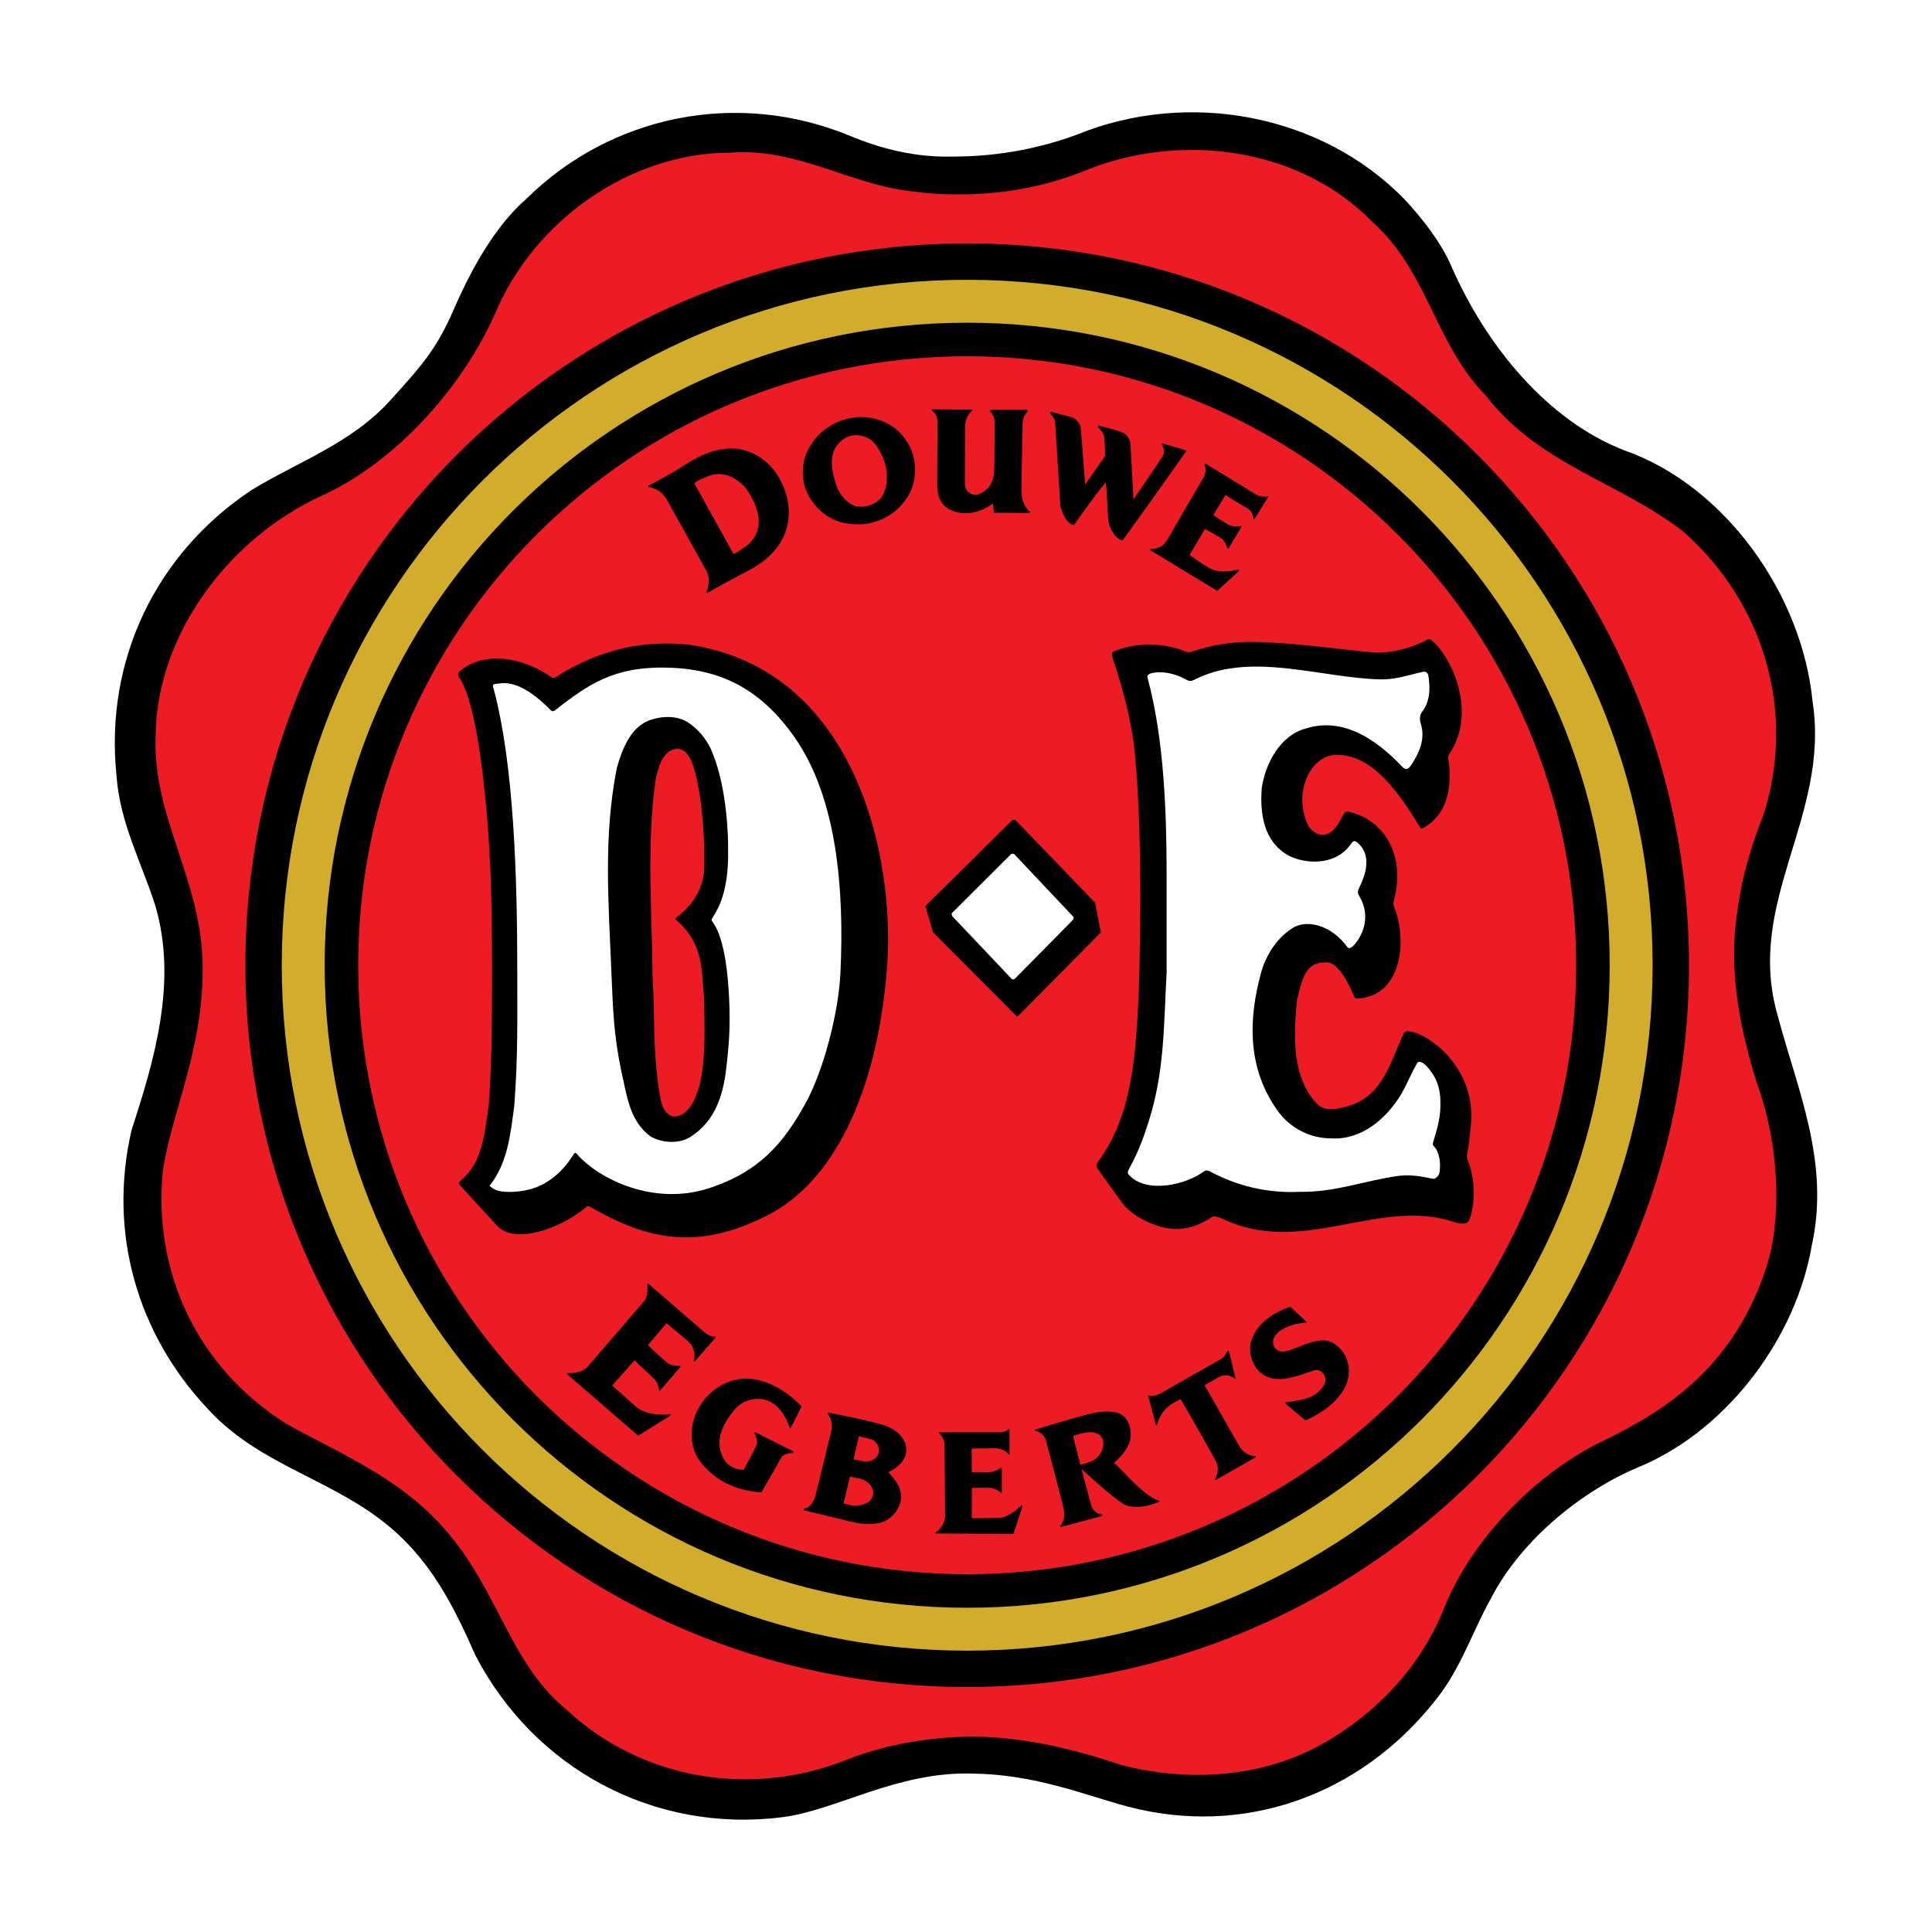
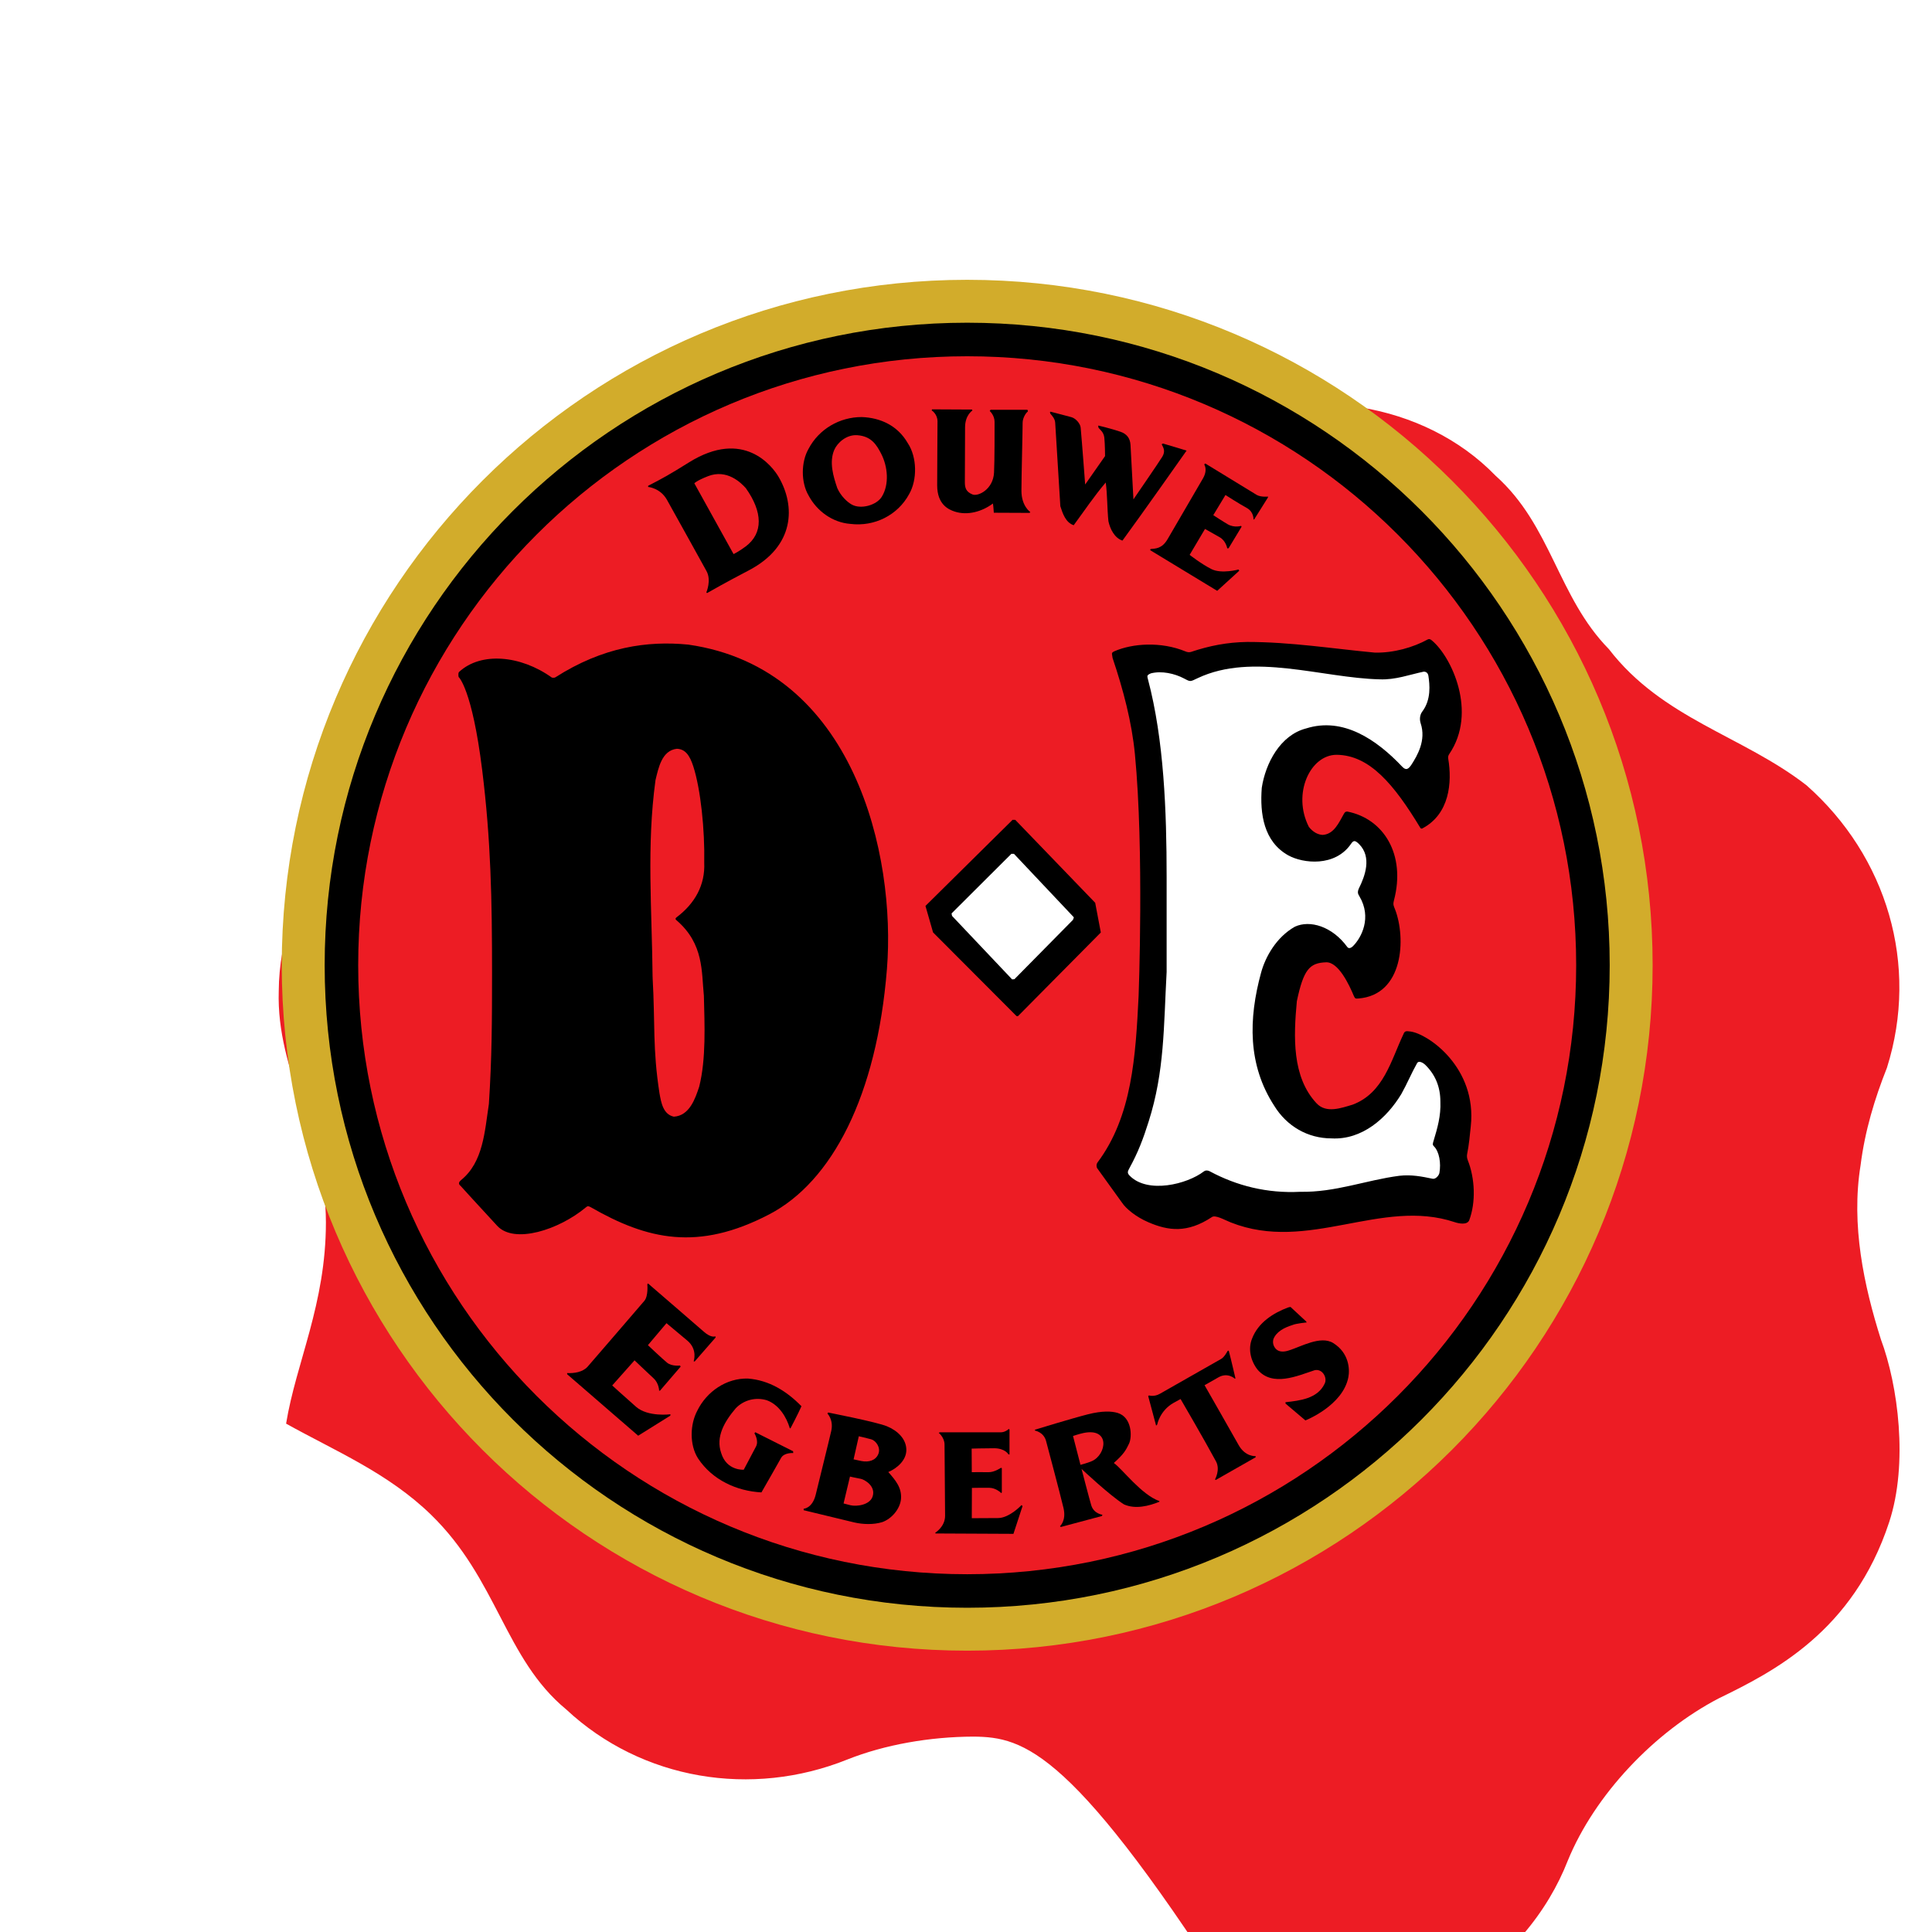
<svg xmlns="http://www.w3.org/2000/svg" version="1.0" id="Layer_1" x="0px" y="0px" width="192.756px" height="192.756px" viewBox="0 0 192.756 192.756" enable-background="new 0 0 192.756 192.756" xml:space="preserve">
  <g>
-     <polygon fill-rule="evenodd" clip-rule="evenodd" fill="#FFFFFF" points="0,0 192.756,0 192.756,192.756 0,192.756 0,0  " />
-     <path fill-rule="evenodd" clip-rule="evenodd" d="M97.017,176.951c6.29,0.074,11.235,2.15,15.418,3.268   c11.657,3.113,23.299-1.107,30.76-10.568c2.532-3.098,3.665-6.795,5.563-10.193c3.03-5.861,9.192-10.857,15.056-13.223   c8.76-3.797,15.422-12.957,16.954-22.018c1.833-8.26-1.466-15.557-3.396-22.85c-3.331-11.426,5.263-19.853,3.463-31.412   c-1.065-10.759-8.794-21.518-18.752-25.015c-7.633-2.944-13.778-10.354-17.288-18.396c-1.031-2.362-2.832-4.688-4.663-6.654   c-8.327-8.56-21.651-10.958-32.678-6.462c-3.702,1.374-7.785,2.14-11.78,2.183c-1.408,0.015-5.281,0.273-10.77-2.016   c-11.316-4.721-23.982-2.098-32.443,6.295c-2.435,2.112-4.93,5.763-7.155,10.906c-1.786,4.128-3.269,5.707-6.335,9.113   c-3.896,4.328-9.26,6.162-13.89,8.993c-9.46,6.296-14.656,16.888-13.457,28.48c0.333,4.73,2.498,8.661,3.864,12.958   c2.265,7.627-0.133,15.555-2.364,22.417c-2.365,10.193,0.565,20.252,7.46,27.648c4.997,5.594,11.992,6.994,17.621,11.391   c4.729,3.664,7.095,8.527,9.227,13.357c5.862,11.291,17.788,17.754,30.578,16.154C83.347,180.666,89.501,176.713,97.017,176.951   L97.017,176.951z" />
-     <path fill-rule="evenodd" clip-rule="evenodd" fill="#ED1C24" d="M97.121,173.262c-4.352,0.016-8.84,0.797-12.583,2.285   c-9.526,3.83-20.485,2.064-28.047-4.996c-6.14-5.066-6.846-12.979-13.499-19.438c-4.297-4.172-9.551-6.344-14.448-9.076   c-8.761-5.529-13.323-14.988-12.292-25.314c0.991-6.094,3.972-11.916,3.972-20.086c0-8.75-4.963-14.904-4.705-23.083   c0.067-10.293,7.362-19.886,16.622-24.116c7.428-3.397,14.023-10.859,17.254-18.154c3.897-9.26,13.391-16.021,23.45-16.055   c6.894-0.499,12.024,3.298,18.486,3.898c1.374,0.199,2.738,0.259,4.069,0.269c2.944,0.026,7.685-0.274,12.911-2.393   c9.577-3.88,21.427-2.273,28.621,5.155c5.562,4.964,6.195,12.092,11.292,17.288c5.362,6.961,13.324,8.626,19.72,13.59   c8.026,7.095,11.258,17.92,8.026,28.179c-1.231,3.098-2.198,6.295-2.631,9.727c-0.966,5.962,0.333,12.026,2.031,17.387   c1.706,4.568,2.742,12.363,0.825,18.211c-3.589,10.951-11.617,14.965-17.013,17.596c-6.396,3.332-12.358,9.594-15.056,16.189   c-1.966,5.029-5.879,10.033-11.976,13.545c-6.096,3.51-13.54,3.977-20.334,2.211C107.092,174.488,102.191,173.312,97.121,173.262   L97.121,173.262z" />
-     <path fill-rule="evenodd" clip-rule="evenodd" d="M96.496,168.314c39.771,0,72.014-32.242,72.014-72.013   s-32.242-72.013-72.014-72.013S24.482,56.53,24.482,96.301S56.725,168.314,96.496,168.314L96.496,168.314z" />
+     <path fill-rule="evenodd" clip-rule="evenodd" fill="#ED1C24" d="M97.121,173.262c-4.352,0.016-8.84,0.797-12.583,2.285   c-9.526,3.83-20.485,2.064-28.047-4.996c-6.14-5.066-6.846-12.979-13.499-19.438c-4.297-4.172-9.551-6.344-14.448-9.076   c0.991-6.094,3.972-11.916,3.972-20.086c0-8.75-4.963-14.904-4.705-23.083   c0.067-10.293,7.362-19.886,16.622-24.116c7.428-3.397,14.023-10.859,17.254-18.154c3.897-9.26,13.391-16.021,23.45-16.055   c6.894-0.499,12.024,3.298,18.486,3.898c1.374,0.199,2.738,0.259,4.069,0.269c2.944,0.026,7.685-0.274,12.911-2.393   c9.577-3.88,21.427-2.273,28.621,5.155c5.562,4.964,6.195,12.092,11.292,17.288c5.362,6.961,13.324,8.626,19.72,13.59   c8.026,7.095,11.258,17.92,8.026,28.179c-1.231,3.098-2.198,6.295-2.631,9.727c-0.966,5.962,0.333,12.026,2.031,17.387   c1.706,4.568,2.742,12.363,0.825,18.211c-3.589,10.951-11.617,14.965-17.013,17.596c-6.396,3.332-12.358,9.594-15.056,16.189   c-1.966,5.029-5.879,10.033-11.976,13.545c-6.096,3.51-13.54,3.977-20.334,2.211C107.092,174.488,102.191,173.312,97.121,173.262   L97.121,173.262z" />
    <path fill-rule="evenodd" clip-rule="evenodd" fill="#D2AC2B" d="M96.496,164.688c37.769,0,68.387-30.617,68.387-68.386   c0-37.768-30.618-68.386-68.387-68.386c-37.768,0-68.386,30.618-68.386,68.386C28.11,134.07,58.729,164.688,96.496,164.688   L96.496,164.688z" />
    <path fill-rule="evenodd" clip-rule="evenodd" d="M96.496,160.406c35.403,0,64.104-28.701,64.104-64.105   c0-35.403-28.701-64.104-64.104-64.104c-35.404,0-64.104,28.701-64.104,64.104C32.392,131.705,61.092,160.406,96.496,160.406   L96.496,160.406z" />
    <path fill-rule="evenodd" clip-rule="evenodd" fill="#ED1C24" d="M96.496,157.061c33.556,0,60.759-27.203,60.759-60.759   c0-33.555-27.203-60.758-60.759-60.758S35.737,62.746,35.737,96.301C35.737,129.857,62.94,157.061,96.496,157.061L96.496,157.061z" />
    <path fill-rule="evenodd" clip-rule="evenodd" d="M92.995,40.842l3.997,0.02l0.013,0.104c0,0-0.72,0.458-0.72,1.667   c0,0.666-0.021,5.196-0.021,5.487c0,0.556,0.125,0.959,0.77,1.214c0.555,0.217,2.05-0.501,2.141-2.178   c0.062-1.166,0.054-4.398,0.054-5.064c0-0.667-0.482-1.084-0.482-1.084l0.078-0.125h3.677c0,0,0.1,0.131,0.018,0.197   c-0.239,0.195-0.492,0.695-0.492,1.094c0,0.833-0.12,5.476-0.12,6.788c0,1.542,0.886,2.127,0.886,2.127l-0.075,0.083l-3.567-0.016   c0,0-0.042-0.688-0.088-0.921c-1.065,0.799-2.531,1.232-3.83,0.799c-0.6-0.199-1.732-0.701-1.732-2.616s0.033-5.62,0.033-6.369   c0-0.75-0.583-1.105-0.583-1.105L92.995,40.842L92.995,40.842z" />
    <path fill-rule="evenodd" clip-rule="evenodd" d="M104.842,41.081c0.502,0.135,1.626,0.417,2.062,0.542   c0.438,0.125,0.877,0.647,0.913,1.036c0.125,1.333,0.45,5.68,0.45,5.68l1.985-2.835c0,0-0.004-1.175-0.073-1.835   c-0.058-0.536-0.393-0.774-0.551-0.955c-0.078-0.088-0.051-0.258-0.051-0.258s1.287,0.303,2.202,0.616   c0.622,0.213,0.973,0.627,1.013,1.325c0.083,1.457,0.291,5.425,0.291,5.425s2.61-3.797,2.881-4.255   c0.332-0.56,0.118-0.881-0.066-1.25c0.045,0.014,0.094-0.076,0.143-0.063c0.886,0.253,2.344,0.704,2.344,0.704   s-4.534,6.446-6.399,8.978c-0.8-0.267-1.232-1.167-1.399-1.933c-0.133-1.299-0.1-2.631-0.267-3.864   c-1.166,1.366-2.164,2.865-3.197,4.264c-0.8-0.267-1.1-1.166-1.333-1.898c0,0-0.49-7.92-0.512-8.315   c-0.021-0.395-0.278-0.679-0.479-0.912C104.798,41.276,104.69,41.04,104.842,41.081L104.842,41.081z" />
    <path fill-rule="evenodd" clip-rule="evenodd" d="M90.566,44.208c0.933,1.399,0.966,3.664,0.134,5.097   c-1.133,2.099-3.465,3.264-5.863,2.964c-1.765-0.134-3.331-1.266-4.164-2.832c-0.766-1.299-0.766-3.331,0-4.663   c1.033-1.965,3.098-3.165,5.296-3.165C87.869,41.676,89.568,42.476,90.566,44.208L90.566,44.208z M85.537,43.421   c-1.1-0.081-2.003,0.774-2.298,1.453c-0.533,1.233-0.1,2.665,0.3,3.831c0.349,0.785,0.983,1.381,1.445,1.637   c0.905,0.5,2.46,0.067,2.986-0.771c0.77-1.228,0.61-3.026-0.062-4.314C87.461,44.401,86.953,43.525,85.537,43.421L85.537,43.421z" />
    <path fill-rule="evenodd" clip-rule="evenodd" d="M125.371,49.371c0.416,0.25,1.141,0.172,1.141,0.172l-0.008,0.089l-1.361,2.169   l-0.083,0.035c0,0,0.058-0.762-0.671-1.159c-0.729-0.395-2.123-1.29-2.123-1.29l-1.216,2.011c0,0,1.119,0.728,1.453,0.915   c0.657,0.371,1.323,0.154,1.323,0.154l0.046,0.088l-1.295,2.145l-0.133,0.011c0,0-0.13-0.756-0.754-1.11   c-0.625-0.354-1.466-0.829-1.466-0.829l-1.532,2.586c0,0,1.183,0.924,2.182,1.424c1,0.5,2.694,0.037,2.694,0.037l0.075,0.121   l-2.202,2.007l-6.689-4.059l0.035-0.109c0.484-0.06,1.127-0.007,1.699-0.978c0.687-1.166,3.214-5.509,3.547-6.091   c0.333-0.583,0.287-1.07,0.119-1.361c0.021-0.083,0.114-0.1,0.114-0.1S125.083,49.198,125.371,49.371L125.371,49.371z" />
    <path fill-rule="evenodd" clip-rule="evenodd" d="M77.676,47.572c1.707,2.915,1.628,6.928-2.964,9.331   c-2.373,1.241-3.827,2.072-4.149,2.258c-0.046,0.027-0.089-0.064-0.089-0.064s0.529-1.208,0.008-2.131c0,0-3.44-6.221-3.947-7.112   c-0.672-1.181-1.882-1.273-1.882-1.273c0.05-0.026-0.027-0.092,0.021-0.117c1.464-0.755,2.111-1.109,4.046-2.32   C74.214,42.71,77.085,46.562,77.676,47.572L77.676,47.572z M70.635,47.51c-1.166,0.458-1.361,0.708-1.361,0.708l3.915,7.065   c0,0,0.54-0.262,1.207-0.762c1.769-1.326,1.701-3.446,0.017-5.816C73.934,48.166,72.523,46.768,70.635,47.51L70.635,47.51z" />
    <path fill-rule="evenodd" clip-rule="evenodd" d="M70.207,132.852c0.77,0.686,1.168,0.471,1.168,0.471l0.022,0.119l-2.094,2.398   l-0.097-0.029c0,0,0.431-1.176-0.641-2.068c-0.999-0.834-2.069-1.729-2.069-1.729l-1.853,2.193c0,0,1.425,1.348,1.904,1.742   c0.479,0.396,1.293,0.291,1.293,0.291l0.07,0.107l-2.061,2.398l-0.088,0.004c0,0-0.008-0.729-0.549-1.229   c-0.542-0.5-1.903-1.799-1.903-1.799l-2.228,2.506c0,0,1.191,1.088,2.378,2.129s3.431,0.746,3.431,0.746l-0.013,0.137l-3.206,2.002   l-7.086-6.133v-0.117c0.7,0.033,1.527-0.086,2.027-0.619c0,0,5.272-6.1,5.68-6.592c0.407-0.49,0.291-1.645,0.291-1.645l0.071-0.084   C64.657,128.053,69.876,132.555,70.207,132.852L70.207,132.852z" />
    <path fill-rule="evenodd" clip-rule="evenodd" d="M79.962,140.299c-0.345,0.787-1.095,2.203-1.095,2.203h-0.066   c-0.333-1.133-1.1-2.365-2.298-2.799c-1.1-0.334-2.298-0.033-3.098,0.801c-1.14,1.346-2.012,2.848-1.453,4.463   c0.548,1.801,2.252,1.666,2.252,1.666s0.978-1.846,1.228-2.324c0.299-0.574-0.162-1.307-0.162-1.307l0.083-0.109l3.776,1.898   l0.009,0.18c0,0-0.891-0.066-1.204,0.475c-0.313,0.541-1.249,2.23-1.965,3.451c-2.465-0.133-4.896-1.232-6.329-3.396   c-0.866-1.367-0.799-3.398-0.067-4.764c0.933-1.898,2.898-3.264,5.063-3.197C76.736,137.705,78.488,138.795,79.962,140.299   L79.962,140.299z" />
    <path fill-rule="evenodd" clip-rule="evenodd" d="M100.617,145.107c0,0-0.336-0.615-1.439-0.615c-1.104,0-2.236,0.037-2.236,0.037   l0.013,2.352c0,0,1.183-0.016,1.661,0c0.584,0.021,1.249-0.438,1.249-0.438l0.088,0.035v2.426l-0.062,0.061   c0,0-0.492-0.518-1.2-0.529c-0.437-0.008-1.724,0.012-1.724,0.012l-0.012,3.023c0,0,1.505-0.014,2.611-0.014   c1.145,0,2.353-1.295,2.353-1.295l0.1,0.1l-0.908,2.77l-7.77-0.037l-0.029-0.078c0,0,0.979-0.584,0.979-1.688   s-0.055-6.396-0.055-7.104s-0.578-1.17-0.578-1.17l0.099-0.055h6.133c0.426-0.012,0.764-0.338,0.764-0.338l0.064,0.072v2.477   L100.617,145.107L100.617,145.107z" />
    <path fill-rule="evenodd" clip-rule="evenodd" d="M111.509,140.969c1.436,0.438,1.451,2.387,1.139,3.053s-0.542,1.066-1.52,1.939   c0.854,0.605,2.747,3.17,4.546,3.803v0.066c-1.066,0.432-2.397,0.766-3.53,0.266c-1.433-0.898-4.239-3.543-4.239-3.543   s0.818,3.15,0.975,3.646c0.263,0.836,1.111,0.926,1.111,0.926l-0.058,0.129l-4.093,1.094l-0.088-0.076c0,0,0.653-0.549,0.354-1.816   c-0.354-1.5-1.757-6.754-1.757-6.754c-0.271-0.838-1.078-0.967-1.078-0.967l-0.021-0.092c0,0,3.724-1.141,5.284-1.535   C109.98,140.74,110.922,140.791,111.509,140.969L111.509,140.969z M107.055,143.268l0.744,2.879c0,0,0.717-0.184,1.143-0.373   c1.463-0.648,1.859-3.371-0.854-2.801C107.692,143.055,107.055,143.268,107.055,143.268L107.055,143.268z" />
    <path fill-rule="evenodd" clip-rule="evenodd" d="M88.494,142.301c1.061,0.438,1.932,1.266,1.932,2.365   c0,1.033-0.933,1.832-1.799,2.199c0.7,0.799,1.366,1.564,1.265,2.697c-0.099,1-0.932,1.967-1.864,2.299   c-0.866,0.268-1.932,0.234-2.798,0.033c-1.666-0.4-5.046-1.219-5.046-1.219l-0.003-0.15c0,0,0.874-0.025,1.208-1.42   c0.298-1.252,1.294-5.234,1.544-6.338c0.25-1.104-0.375-1.729-0.375-1.729l0.059-0.111   C82.615,140.928,87.432,141.863,88.494,142.301L88.494,142.301z M86.928,143.602c-0.437-0.125-1.245-0.305-1.245-0.305l-0.52,2.303   c0,0,0.462,0.104,0.774,0.166c0.765,0.154,1.453-0.074,1.703-0.719C87.891,144.4,87.366,143.725,86.928,143.602L86.928,143.602z    M85.879,147.543c-0.458-0.082-1.078-0.225-1.078-0.225L84.163,150c0,0,0.516,0.133,0.683,0.176   c0.611,0.152,1.917-0.018,2.207-0.85C87.42,148.273,86.248,147.611,85.879,147.543L85.879,147.543z" />
    <path fill-rule="evenodd" clip-rule="evenodd" d="M122.482,134.783c0,0,0.069-0.029,0.109-0.033   c0.238,0.898,0.671,2.777,0.671,2.777l-0.06,0.025c0,0-0.707-0.664-1.63-0.139c-0.851,0.484-1.393,0.789-1.393,0.789   s2.771,4.846,3.4,5.973c0.66,1.182,1.689,1.104,1.689,1.104l0.011,0.111l-3.981,2.266l-0.077-0.053c0,0,0.552-0.971,0.096-1.807   c-1.145-2.127-3.528-6.211-3.528-6.211s0.15-0.096-0.69,0.373c-1.387,0.775-1.643,2.166-1.643,2.166l-0.111,0.113l-0.79-2.947   l0.082-0.068c0,0,0.501,0.168,1.08-0.162c0.58-0.33,5.827-3.314,6.135-3.49S122.482,134.783,122.482,134.783L122.482,134.783z" />
    <path fill-rule="evenodd" clip-rule="evenodd" d="M130.323,131.848l0.038,0.096c0,0-1.06,0.09-1.439,0.264   c-0.734,0.229-1.568,0.625-1.872,1.391c-0.102,0.365-0.003,0.732,0.263,1c0.33,0.334,0.864,0.271,1.265,0.139   c1.208-0.371,3.18-1.521,4.435-0.744c1.568,0.971,1.671,2.586,1.515,3.404c-0.542,2.85-4.288,4.316-4.288,4.316l-1.986-1.682   l0.001-0.133c1.433-0.16,3.198-0.352,3.905-1.848c0.307-0.604-0.242-1.547-1.026-1.336c-1.701,0.559-4.171,1.678-5.663-0.061   c-0.661-0.836-0.988-2.037-0.551-3.102c0.607-1.596,2.111-2.555,3.612-3.113l0.221-0.047L130.323,131.848L130.323,131.848z" />
    <path fill-rule="evenodd" clip-rule="evenodd" d="M76.745,121.158c-7.101,3.703-12.159,2.527-17.8-0.711   c-0.269-0.154-0.339-0.115-0.508,0.025c-2.669,2.223-7.122,3.67-8.827,1.832c-1.941-2.094-3.665-3.998-3.665-3.998   c-0.263-0.197-0.135-0.414,0.059-0.572c2.215-1.793,2.353-4.848,2.772-7.588c0.3-4.598,0.316-8.26,0.316-13.092   c0-7.327-0.115-13.234-0.987-20.251c-1.008-8.103-2.349-9.26-2.349-9.26s-0.079-0.388,0.051-0.508   c2.168-2.005,6.116-1.672,9.238,0.557c0.053,0.039,0.286,0.036,0.349-0.005c4.791-3.066,9.224-3.669,13.268-3.275   c16.607,2.372,20.735,21.06,19.827,32.376C87.476,109.342,82.998,117.9,76.745,121.158L76.745,121.158z M67.518,91.834   c-0.113-0.089-0.19-0.183-0.008-0.32c1.831-1.385,2.852-3.219,2.752-5.45c0.066-3.265-0.357-7.32-1.087-9.589   c-0.371-1.156-0.825-1.739-1.644-1.77c-1.499,0.167-1.833,1.898-2.132,3.131C64.5,84.432,65.044,90.672,65.11,97.5   c0.066,0.033-0.002-0.033,0,0c0.266,4.697-0.011,7.084,0.688,11.58c0.167,0.934,0.366,2.1,1.432,2.332   c1.566-0.1,2.132-1.799,2.531-2.998c0.7-2.799,0.533-6.229,0.466-9.061C69.982,96.945,70.236,94.188,67.518,91.834L67.518,91.834z" />
    <polygon fill-rule="evenodd" clip-rule="evenodd" points="101.294,81.799 109.267,90.07 109.829,93.034 101.557,101.387    101.418,101.373 93.092,93.026 92.334,90.385 101.027,81.792 101.294,81.799  " />
    <polygon fill-rule="evenodd" clip-rule="evenodd" fill="#FFFFFF" points="101.165,85.189 107.14,91.522 107.052,91.772    101.211,97.693 100.979,97.713 94.986,91.381 94.936,91.135 100.906,85.185 101.165,85.189  " />
    <path fill-rule="evenodd" clip-rule="evenodd" d="M139.184,90.725c-0.135-0.351-0.227-0.446-0.105-0.909   c1.192-4.56-1.025-8.137-4.659-8.848c-0.194,0.002-0.248,0.07-0.353,0.252c-0.481,0.84-0.968,2.017-2.115,2.079   c-0.533-0.034-1-0.333-1.365-0.799c-1.683-3.298,0.127-7.194,2.765-7.194c3.297,0.033,5.732,2.948,8.373,7.319   c0.082,0.05,0.141,0.066,0.208,0.013c2.682-1.426,2.96-4.554,2.554-6.958c-0.026-0.155,0.006-0.305,0.104-0.449   c2.842-4.174,0.217-9.731-1.739-11.337c-0.062-0.053-0.207-0.183-0.39-0.105c-1.489,0.816-3.414,1.357-5.279,1.324   c-4.264-0.4-8.394-1.066-12.758-1.066c-1.974,0.032-3.744,0.372-5.613,1c-0.174,0.048-0.343,0.025-0.528-0.051   c-2.453-1.014-5.315-0.805-7.106-0.017c-0.343,0.168-0.227,0.206-0.176,0.667c1.059,3.144,1.92,6.393,2.229,9.602   c0.924,9.544,0.369,24.106,0.369,24.106c-0.3,5.996-0.633,11.992-4.098,16.623c-0.137,0.182-0.124,0.453-0.023,0.594   c0.103,0.146,2.477,3.436,2.477,3.436c0.377,0.564,1.337,1.387,2.623,1.939c1.993,0.857,3.872,1.102,6.316-0.508   c0.338-0.273,1.272,0.275,1.898,0.523c7.731,3.061,15.016-2.477,22.351-0.023c0.38,0.127,1.196,0.301,1.43-0.166   c0.692-1.824,0.582-4.215-0.134-6.018c-0.084-0.209-0.104-0.426-0.06-0.641c0.181-0.875,0.261-1.816,0.359-2.736   c0.638-5.875-4.275-9.24-6.018-9.463c-0.42-0.053-0.573-0.078-0.703,0.271c-1.233,2.598-1.97,5.861-5.067,7.027   c-1.133,0.334-2.631,0.898-3.598-0.133c-2.465-2.631-2.298-6.662-1.966-10.193c0.671-3.186,1.281-3.82,2.921-3.877   c1.229-0.043,2.311,2.262,2.763,3.354c0.129,0.268,0.152,0.279,0.446,0.258C140.052,99.277,140.287,93.58,139.184,90.725   L139.184,90.725z" />
    <path fill-rule="evenodd" clip-rule="evenodd" fill="#FFFFFF" d="M125.822,97.031c-1.272,4.645-1.333,9.219,1.3,13.281   c1.266,2.064,3.363,3.266,5.729,3.266c3.031,0.166,5.496-2,6.962-4.432c0.566-0.998,0.999-2.064,1.565-3.064   c0.171-0.316,0.618-0.029,0.797,0.133c1.033,1,1.532,2.232,1.532,3.699c0.062,1.412-0.302,2.654-0.672,3.885   c-0.096,0.314-0.13,0.412,0.03,0.57c0.531,0.529,0.723,1.678,0.542,2.672c-0.066,0.268-0.377,0.611-0.664,0.566   c-1.099-0.232-2.132-0.434-3.332-0.299c-3.33,0.432-6.361,1.664-9.892,1.598c-3.298,0.168-6.329-0.6-8.994-2.031   c-0.277-0.15-0.492-0.1-0.616-0.004c-1.668,1.283-5.6,2.256-7.395,0.434c-0.266-0.271-0.228-0.402-0.017-0.787   c0.837-1.523,1.366-2.906,1.898-4.605c1.6-5.029,1.499-9.477,1.799-14.94v-9.477c0-6.561-0.263-13.686-1.86-19.714   c-0.072-0.324-0.162-0.414,0.296-0.604c1.065-0.267,2.353,0.007,3.33,0.528c0.629,0.336,0.58,0.308,1.337-0.049   c5.49-2.593,12.419-0.013,18.148,0.12c1.566,0.067,2.965-0.465,4.397-0.766c0.233,0,0.41,0.114,0.467,0.399   c0.133,0.9,0.298,2.379-0.613,3.588c-0.239,0.317-0.285,0.778-0.157,1.165c0.568,1.706-0.348,3.227-0.887,4.079   c-0.372,0.585-0.611,0.613-0.975,0.229c-2.525-2.663-5.862-4.963-9.56-3.797c-2.598,0.667-4.063,3.498-4.431,5.929   c-0.2,2.598,0.2,5.363,2.632,6.729c1.499,0.833,4.676,1.17,6.262-1.125c0.246-0.356,0.391-0.418,0.82,0.013   c1.295,1.303,0.578,3.21-0.021,4.409c-0.178,0.4-0.091,0.559,0.045,0.787c1.275,2.136,0.193,4.149-0.628,4.971   c-0.255,0.256-0.464,0.248-0.575,0.096c-1.511-2.069-3.738-2.723-5.237-2.024C127.326,93.514,126.247,95.479,125.822,97.031   L125.822,97.031z" />
-     <path fill-rule="evenodd" clip-rule="evenodd" fill="#FFFFFF" d="M79.277,73.563c4.238,6.056,4.963,15.169,4.576,23.476   c-0.193,4.109-1.728,9.908-3.541,13.145c-2.107,3.76-4.426,6.674-9.55,8.357c-5.579,1.832-11.109-0.961-13.215-3.418   c-0.148-0.174-0.252-0.07-0.325,0.049c-1.184,1.938-2.771,3.059-4.271,3.465c-1.504,0.408-2.948,0.311-3.448,0.102   c-0.5-0.207-0.656-0.461-0.667-0.436c1.828-2.252,2.107-5.225,2.473-7.99c0.367-4.863,0.3-8.26,0.3-13.258   c0-9.627-0.338-20.75-2.341-28.257c-0.075-0.281-0.209-0.517,0.134-0.55c0.631-0.06,2.305-0.717,5.577,2.643   c0.081,0.084,0.247,0.086,0.339,0.014c3.327-2.59,5.888-4.425,11.269-4.295C71.869,66.736,75.886,68.717,79.277,73.563   L79.277,73.563z M72.625,105.004c0.234-2.223,0.221-4.703-0.008-7.266c-0.281-3.167-0.883-4.882-1.521-5.754   c-0.138-0.188-0.133-0.24,0.06-0.534c0.704-1.071,1.456-2.782,1.492-6.086c0.035-3.164-0.335-7.54-1.753-10.692   c-0.5-1.032-1.266-1.932-2.165-2.532c-1.033-0.732-2.499-0.732-3.665-0.366c-2.131,0.6-2.998,2.998-3.53,4.863   c-1.333,6.828-0.833,13.19-0.533,20.417c0.166,3.898,0.233,6.098,0.966,9.727c0.566,2.365,0.766,4.996,2.931,6.596   c1.133,0.666,2.831,0.768,3.964,0.066C72.235,111.312,72.38,107.328,72.625,105.004L72.625,105.004z" />
  </g>
</svg>